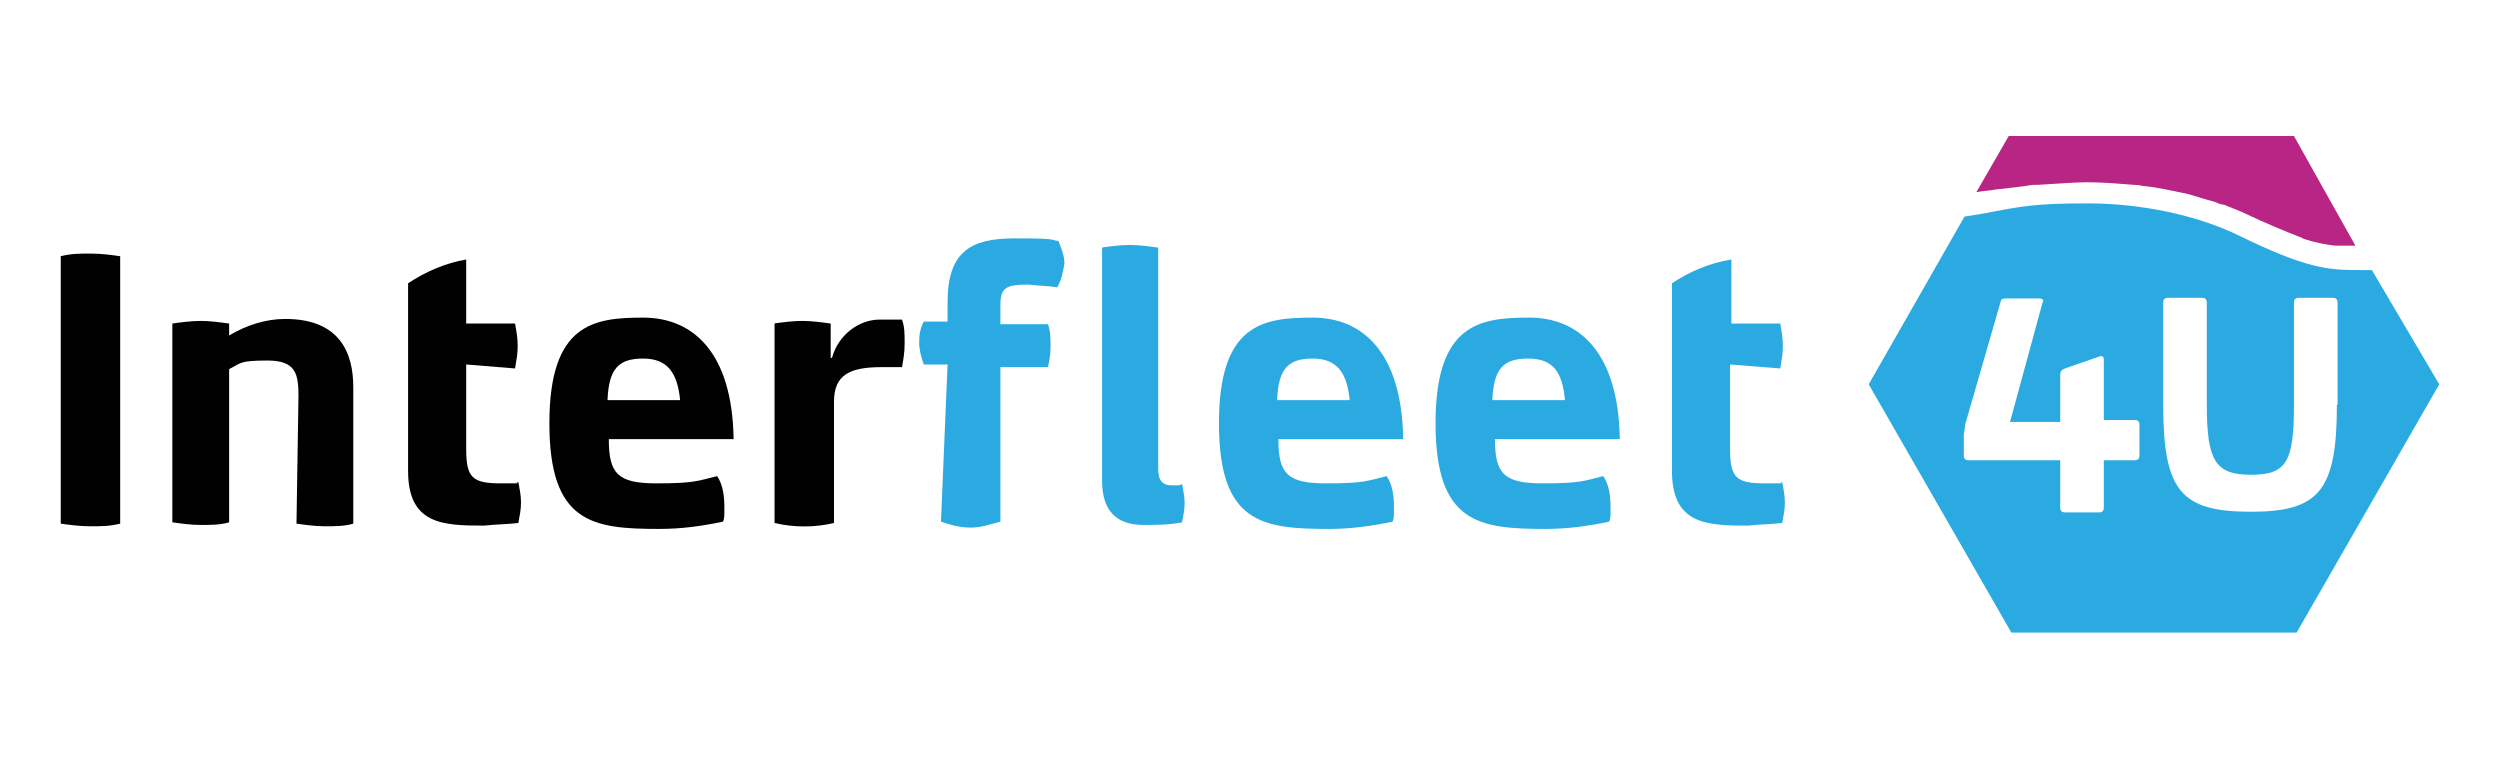
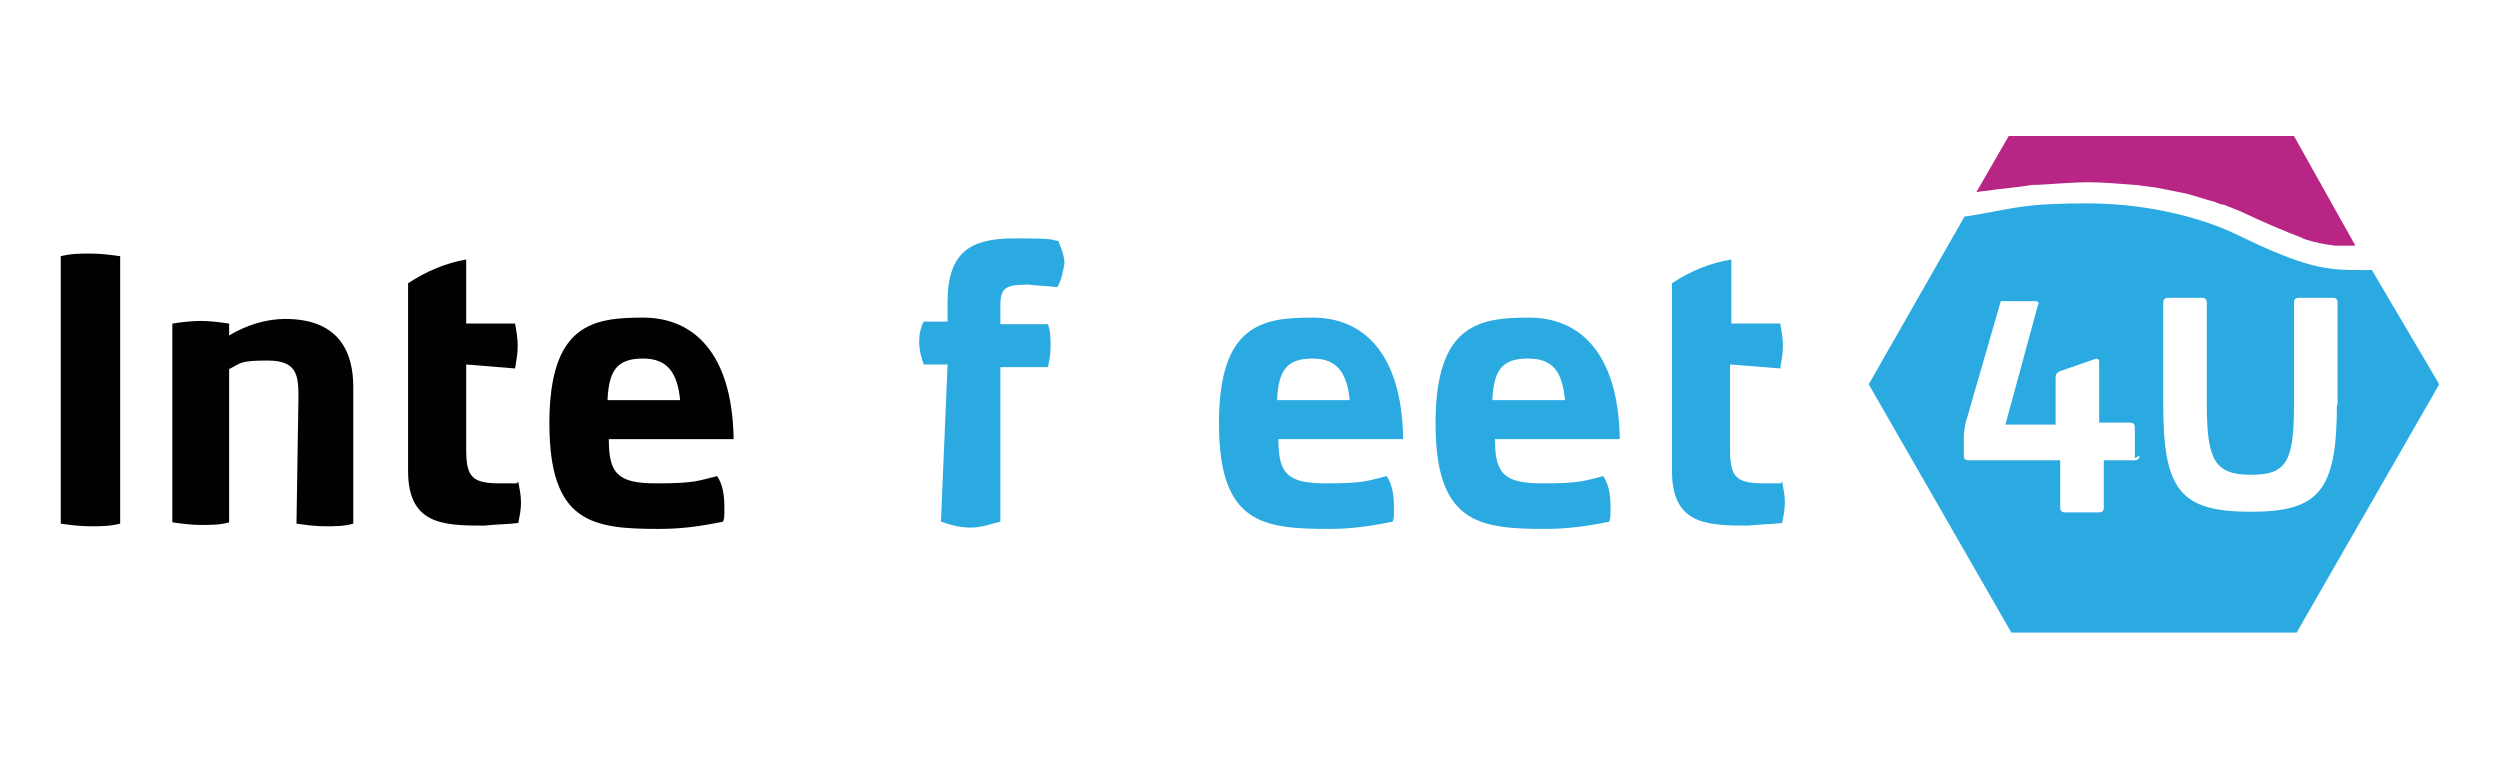
<svg xmlns="http://www.w3.org/2000/svg" id="Livello_1" version="1.1" viewBox="0 0 378.6 116.4">
  <defs>
    <style>
      .st0 {
        fill: #010101;
      }

      .st1 {
        fill: #b82585;
      }

      .st2 {
        fill: #2baae2;
      }
    </style>
  </defs>
  <g id="Livello_1-2">
    <g>
      <g id="Raggruppa_98">
        <path id="Tracciato_90" class="st0" d="M9.2,38.8c1.6-.4,2.9-.4,4.5-.4s3.1.2,4.5.4v40.5c-1.6.4-2.9.4-4.5.4s-3.1-.2-4.5-.4c0,0,0-40.5,0-40.5Z" />
        <path id="Tracciato_91" class="st0" d="M45.2,60c0-3.4-.4-5.4-4.7-5.4s-4,.4-5.8,1.3v23.2c-1.3.4-2.9.4-4.3.4s-2.9-.2-4.3-.4v-30.1c1.3-.2,2.9-.4,4.3-.4s2.9.2,4.3.4v1.8c2.7-1.6,5.6-2.5,8.5-2.5,8.3,0,10.3,5.2,10.3,10.3v20.7c-1.3.4-2.9.4-4.3.4s-2.9-.2-4.3-.4l.3-19.3h0Z" />
        <path id="Tracciato_92" class="st0" d="M70.6,55.2v12.8c0,4.3.9,5.2,5.2,5.2s1.8,0,2.7-.2c.2,1.1.4,2,.4,3.1s-.2,2-.4,3.1c-1.6.2-3.4.2-5.2.4-6.3,0-11.5-.2-11.5-8.3v-28.4c2.7-1.8,5.8-3.1,8.8-3.6v9.7h7.4c.2,1.1.4,2.2.4,3.4s-.2,2.2-.4,3.4l-7.4-.6h0Z" />
        <path id="Tracciato_93" class="st0" d="M92.2,66.5c0,5.2,1.3,6.7,7.2,6.7s6.3-.4,9.2-1.1c.9,1.3,1.1,3.1,1.1,4.7s0,1.6-.2,2.2c-3.4.7-6.3,1.1-9.7,1.1-10.1,0-16.6-.9-16.6-16s6.7-16,14.2-16,13.5,5.2,13.7,18.4c0,0-18.9,0-18.9,0ZM103,60.6c-.4-4-1.8-6.3-5.6-6.3s-5.2,1.6-5.4,6.3h11Z" />
-         <path id="Tracciato_94" class="st0" d="M117.2,49c1.3-.2,2.9-.4,4.3-.4s2.9.2,4.3.4v5.2h.2c.9-3.4,4-5.8,7.2-5.8h3.4c.4,1.1.4,2.2.4,3.6s-.2,2.5-.4,3.6h-3.1c-4.7,0-7.2,1.1-7.2,5.2v18.4c-2.9.7-6.1.7-9,0v-30.2h0Z" />
        <path id="Tracciato_95" class="st2" d="M143.5,55.2h-3.6c-.4-1.1-.7-2.2-.7-3.4s.2-2.2.7-3.1h3.6v-2.9c0-7.6,3.4-9.7,10.1-9.7s5.2.2,6.7.4c.4,1.1.9,2.2.9,3.4-.2,1.1-.4,2.5-1.1,3.6-1.3-.2-2.7-.2-4.3-.4-3.4,0-4.3.4-4.3,3.1v2.9h7.2c.4,1.1.4,2.2.4,3.4s-.2,2.2-.4,3.1h-7.2v23.4c-1.6.4-2.9.9-4.5.9s-3.1-.4-4.5-.9l1-23.8h0Z" />
-         <path id="Tracciato_96" class="st2" d="M166.8,37.5c1.3-.2,2.9-.4,4.3-.4s2.9.2,4.3.4v33.5c0,1.1.2,2.5,2,2.5s1.1,0,1.6-.2c.2.9.4,2,.4,2.9s-.2,2-.4,2.9c-2,.4-4,.4-5.8.4-4,0-6.3-2-6.3-6.7v-35.3h-.1Z" />
        <path id="Tracciato_97" class="st2" d="M193.6,66.5c0,5.2,1.3,6.7,7.2,6.7s6.3-.4,9.2-1.1c.9,1.3,1.1,3.1,1.1,4.7s0,1.6-.2,2.2c-3.4.7-6.3,1.1-9.7,1.1-10.1,0-16.6-.9-16.6-16s6.7-16,14.2-16,13.5,5.2,13.7,18.4c.2,0-18.9,0-18.9,0ZM204.4,60.6c-.4-4-1.8-6.3-5.6-6.3s-5.2,1.6-5.4,6.3h11Z" />
        <path id="Tracciato_98" class="st2" d="M226.4,66.5c0,5.2,1.3,6.7,7.2,6.7s6.3-.4,9.2-1.1c.9,1.3,1.1,3.1,1.1,4.7s0,1.6-.2,2.2c-3.4.7-6.3,1.1-9.7,1.1-10.1,0-16.6-.9-16.6-16s6.7-16,14.2-16,13.5,5.2,13.7,18.4h-18.9c0,.2,0,0,0,0ZM237,60.6c-.4-4.3-1.8-6.3-5.6-6.3s-5.2,1.6-5.4,6.3h11Z" />
        <path id="Tracciato_99" class="st2" d="M262,55.2v12.8c0,4.3.9,5.2,5.2,5.2s1.8,0,2.7-.2c.2,1.1.4,2,.4,3.1s-.2,2-.4,3.1c-1.6.2-3.4.2-5.2.4-6.3,0-11.5-.2-11.5-8.3v-28.4c2.7-1.8,5.8-3.1,9-3.6v9.7h7.4c.2,1.1.4,2.2.4,3.4s-.2,2.2-.4,3.4l-7.6-.6h0Z" />
      </g>
      <g>
        <path class="st1" d="M347.4,20.6h-43.2l-4.9,8.5c.9-.2,2-.2,2.9-.4,1.8-.2,3.8-.4,5.6-.7h.7c3.1-.2,6.1-.4,7.6-.4,2.2,0,4.7.2,7.2.4.7,0,1.1.2,1.6.2,2,.2,4,.7,6.1,1.1,1.6.4,2.9.9,4.5,1.3.4.2.9.4,1.3.4.9.4,1.8.7,2.7,1.1,3.8,1.8,6.5,2.9,8.8,3.8.2,0,.4.2.4.2,2,.7,3.4.9,4.9,1.1h3.1l-9.3-16.6h0Z" />
-         <path class="st2" d="M359.2,40.9h-1.8c-4.9,0-8.1-.2-18.7-5.4-6.1-2.9-14.4-4.7-22.5-4.7s-9.9.4-16.2,1.6l-2.5.4-14.5,25.4,21.6,37.6h43.2l21.6-37.6-10.2-17.3h0ZM324,69c0,.4-.2.7-.7.7h-4.7v7.2c0,.4-.2.7-.7.7h-5.2c-.4,0-.7-.2-.7-.7v-7.2h-13.9c-.4,0-.7-.2-.7-.7v-3.1c0-.4.2-1.1.2-1.6l5.4-18.7c0-.2.2-.4.7-.4h5.2c.4,0,.7.2.4.7l-4.9,18h7.6v-7.2c0-.4.2-.7.7-.9l5.2-1.8c.4-.2.7,0,.7.4v9.2h4.7c.4,0,.7.2.7.7v4.7h0ZM353.9,61.3c0,13-2.7,16.2-13,16.2h0c-10.6,0-13.3-3.1-13.3-16.2v-15.5c0-.4.2-.7.7-.7h5.2c.4,0,.7.2.7.7v15.5c0,8.5,1.3,10.6,6.7,10.6s6.5-2,6.5-10.6v-15.5c0-.4.2-.7.7-.7h5.2c.4,0,.7.2.7.7v15.5h-.1Z" />
+         <path class="st2" d="M359.2,40.9h-1.8c-4.9,0-8.1-.2-18.7-5.4-6.1-2.9-14.4-4.7-22.5-4.7s-9.9.4-16.2,1.6l-2.5.4-14.5,25.4,21.6,37.6h43.2l21.6-37.6-10.2-17.3h0ZM324,69c0,.4-.2.7-.7.7h-4.7v7.2c0,.4-.2.7-.7.7h-5.2c-.4,0-.7-.2-.7-.7v-7.2h-13.9c-.4,0-.7-.2-.7-.7v-3.1c0-.4.2-1.1.2-1.6l5.4-18.7h5.2c.4,0,.7.2.4.7l-4.9,18h7.6v-7.2c0-.4.2-.7.7-.9l5.2-1.8c.4-.2.7,0,.7.4v9.2h4.7c.4,0,.7.2.7.7v4.7h0ZM353.9,61.3c0,13-2.7,16.2-13,16.2h0c-10.6,0-13.3-3.1-13.3-16.2v-15.5c0-.4.2-.7.7-.7h5.2c.4,0,.7.2.7.7v15.5c0,8.5,1.3,10.6,6.7,10.6s6.5-2,6.5-10.6v-15.5c0-.4.2-.7.7-.7h5.2c.4,0,.7.2.7.7v15.5h-.1Z" />
      </g>
    </g>
  </g>
</svg>